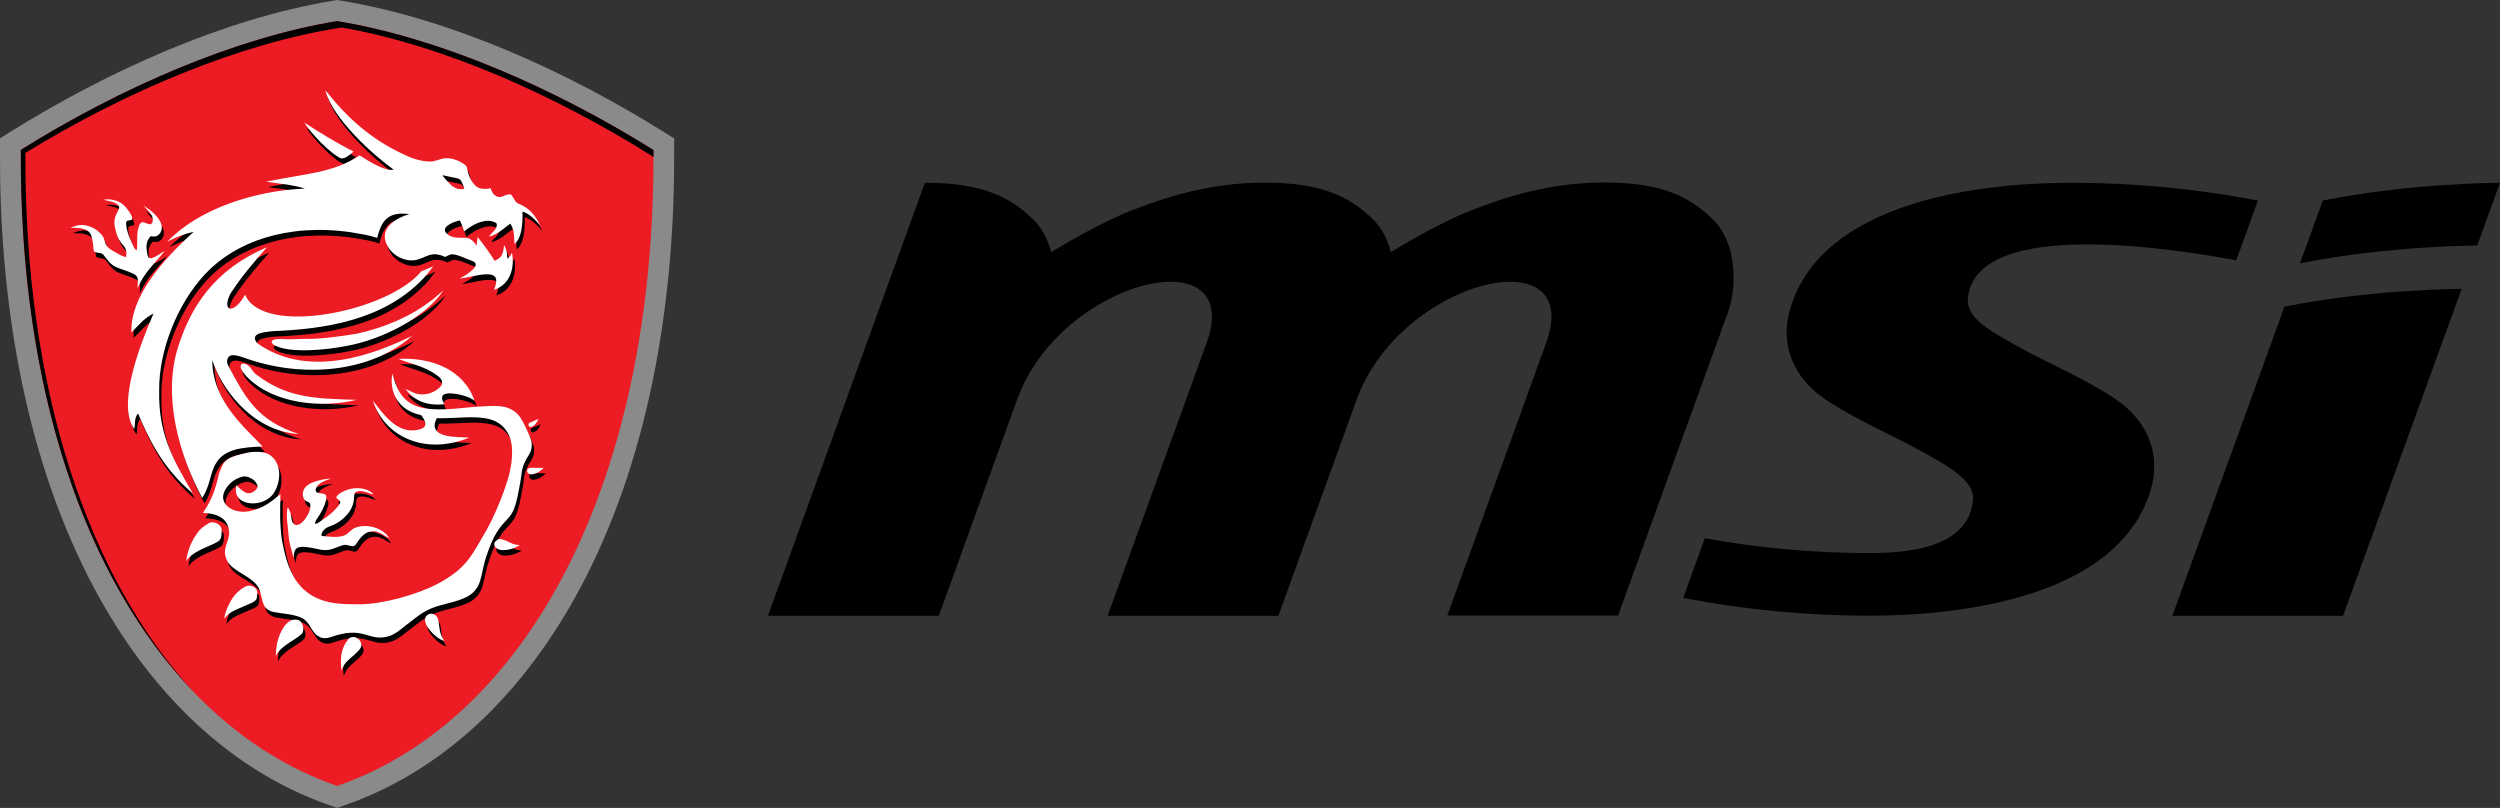
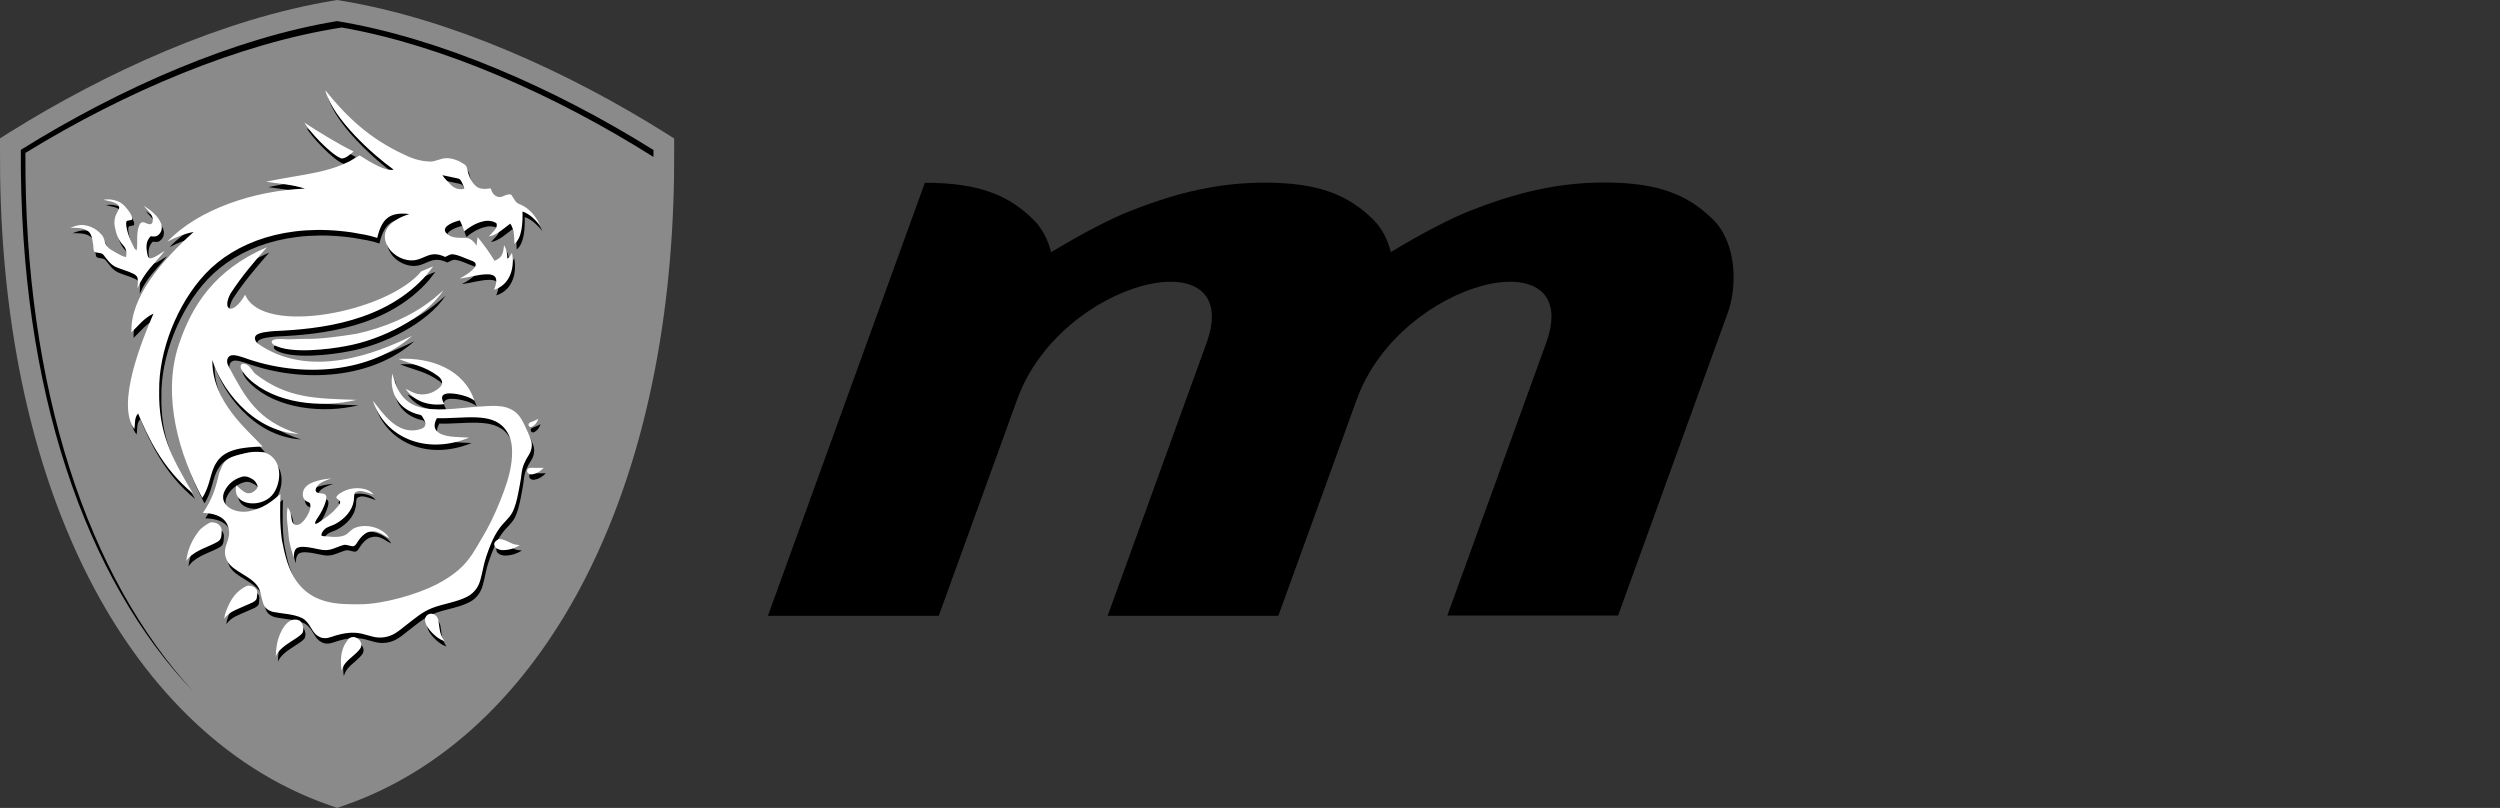
<svg xmlns="http://www.w3.org/2000/svg" id="Layer_2" data-name="Layer 2" viewBox="0 0 180 58.17">
  <rect x="0" y="0" width="180" height="58.17" fill="#333333" stroke="none" />
  <defs>
    <style>
      .cls-1 {
        fill: #fff;
      }

      .cls-1, .cls-2, .cls-3, .cls-4 {
        fill-rule: evenodd;
      }

      .cls-2 {
        fill: #8a8a8b;
      }

      .cls-4 {
        fill: #ed1c24;
      }
    </style>
  </defs>
  <g id="Layer_1-2" data-name="Layer 1">
    <g>
-       <path class="cls-3" d="M168.7,44.34l8.54-23.54s-6.38,0-12.76,1.28l-8.07,22.26h12.29ZM167.24,14.44l-1.64,4.52c6.42-1.28,12.76-1.28,12.76-1.28l1.64-4.52s-6.38,0-12.76,1.28h0Z" />
-       <path class="cls-3" d="M122.74,38.75c3.84.7,7.8,1.07,11.83,1.07,2.66,0,7.09-.31,7.48-3.74.16-1.34-1.3-2.26-3.62-3.54-2.66-1.47-4.7-2.24-7.01-3.79-2.31-1.54-3.3-3.97-2.52-6.55,2.33-7.72,13.6-9.04,20.27-9.04,4.58,0,9.06.44,13.4,1.28l-1.56,4.3c-4.01-.73-18.64-3.21-19.32,2.68-.15,1.34,1.2,2.21,3.53,3.49,2.65,1.46,4.79,2.29,7.1,3.83,2.31,1.55,3.3,3.97,2.53,6.55-2.34,7.71-13.6,9.04-20.27,9.04-4.49,0-8.98-.43-13.39-1.28l1.56-4.3h0Z" />
      <path class="cls-3" d="M104.2,44.34l7.12-19.64c2.8-7.72-10.47-4.64-13.63,4.05l-5.65,15.59h-12.29l7.12-19.64c2.8-7.72-10.48-4.64-13.63,4.05l-5.65,15.59h-12.3l11.3-31.18c3.92,0,6.03.9,7.81,2.65.65.64,1.06,1.47,1.28,2.35,2.31-1.4,4.35-2.44,5.72-2.98,2.56-1,5.73-2.03,9.65-2.03,3.91,0,6.03.9,7.81,2.65.65.64,1.06,1.47,1.28,2.35,2.31-1.4,4.35-2.44,5.72-2.98,2.56-1,5.73-2.03,9.65-2.03,3.92,0,6.03.9,7.81,2.65,1.78,1.74,1.74,4.93,1.09,6.7l-7.91,21.83h-12.29Z" />
      <path class="cls-2" d="M.7,9.52C7.58,5.23,16,1.36,24.04.04l.24-.04.23.04c8.04,1.32,16.46,5.19,23.33,9.49l.7.44v.82c.06,10.4-1.62,21.49-6.39,30.83-3.73,7.31-9.48,13.64-17.39,16.38l-.48.17-.49-.17c-7.92-2.74-13.66-9.07-17.39-16.38C1.63,32.27-.06,21.18,0,10.78v-.82s.7-.44.7-.44h0Z" />
-       <path class="cls-4" d="M1.5,10.79C8.69,6.3,16.94,2.72,24.27,1.52h0s0,0,0,0h0s0,0,0,0c7.33,1.2,15.58,4.78,22.78,9.28.13,24.05-9.15,41.07-22.78,45.79h0s0,0,0,0h0s0,0,0,0C10.65,51.86,1.36,34.84,1.5,10.79h0Z" />
      <path class="cls-3" d="M30.93,20.12c-3,3.47-7.76,3.97-11.06,4.11-.37.04-1.12.08-1.31.35-.11.17,0,.41.15.54,3.72,2.63,8.57.71,11.12-.55-2.94,2.64-7.91,3.11-12.14,1.56-.54-.18-.89-.24-1.06-.05-.12.13-.18.38-.02.67,1.19,2.22,2.05,3.93,5.07,4.89-3.51-.21-5.71-3.54-6.23-5.33-.05,2.99,2.55,5.04,3.62,6.23-1.4.05-2.76.16-3.36,1.21-.42.66-.41,1.62-.99,2.49-1.62-3.04-2.92-7.28-1.7-10.99.92-2.8,2.54-5.42,6.36-7.06-1.01,1.16-1.78,2.05-2.62,3.33-.65,1.22.15,1.65,1.05.09,1.26,3.04,10.3,1.22,12.68-1.68l.86-.36-.43.55h0ZM25.21,46.45c.09-.15.33-.24.54-.17.39.13.55.56.32.84-.28.38-.74.65-1.04,1.02-.14.16-.2.35-.28.53h0c-.09-.75-.09-1.57.47-2.22h0ZM20.98,45.13c.21-.17.62-.18.81,0,.19.24.26.56.14.83-.2.25-.53.42-.81.61-.45.29-.92.62-1.11,1.07,0-.55.09-1.11.32-1.64.14-.32.33-.64.64-.88h0ZM31.03,44.61c.14-.07.31-.03.43.05.16.1.22.25.25.4.07.36.07.73.21,1.07.06.15.15.28.22.42-.35-.12-.62-.34-.85-.57-.25-.26-.47-.54-.53-.86-.04-.19.04-.41.26-.51h0ZM17.87,42.6c.23-.11.53,0,.68.15.19.19.11.45.09.67,0,.15-.15.27-.31.35-.43.2-.92.39-1.35.6-.29.14-.52.34-.69.57.05-.39.21-.76.39-1.12.23-.47.63-.95,1.19-1.22h0ZM35.74,39.63c-.04-.19.14-.34.33-.43.36,0,.64.19.94.32.17.08.37.1.56.12-.34.22-.77.36-1.21.36-.27,0-.58-.14-.62-.37h0ZM15.26,38.03c.12-.07.28-.02.4,0,.31.09.48.35.46.6-.02.27.02.6-.3.77-.57.33-1.28.52-1.8.92-.19.13-.33.29-.45.46.08-.75.39-1.49.89-2.13.19-.26.5-.45.79-.62h0ZM22.67,35.12c.41-.16.87-.25,1.33-.28-.38.13-.81.27-1.02.57-.09.13-.17.31-.02.43.17.09.39.06.57.13.17.11.11.31.09.45-.13.48-.37.93-.67,1.36-.06.1-.13.21-.11.32.14.02.23-.09.33-.14.4-.28.82-.55,1.12-.9.13-.16.33-.31.35-.51.03-.16-.26-.21-.28-.36.12-.24.44-.39.72-.51.64-.25,1.57-.19,1.97.32-.32-.09-.62-.24-.97-.26-.18,0-.38.07-.41.21-.04.19-.02.38-.06.56-.12.66-.65,1.26-1.36,1.63-.24.12-.55.18-.73.36-.13.13-.24.28-.23.45.15.07.34.05.51.07.38.04.79.06,1.14-.08.34-.13.47-.45.81-.56.89-.33,2.03.07,2.42.75-.28-.13-.51-.32-.81-.43-.3-.11-.68-.06-.93.12-.27.19-.44.44-.6.69-.06.09-.12.19-.26.21-.23,0-.45-.15-.69-.09-.33.09-.63.25-.96.33-.23.05-.47.05-.7,0-.4-.08-.81-.18-1.23-.2-.19,0-.42.02-.53.15-.16.19-.14.42-.17.64-.13-.53-.33-1.06-.36-1.6-.04-.68-.21-1.35-.07-2.03.23.27.24.6.3.92.02.14.11.33.32.35.29,0,.45-.22.6-.38.24-.33.46-.71.41-1.1,0-.18-.28-.18-.38-.31-.19-.21-.19-.49-.1-.72.1-.25.37-.44.66-.56h0ZM38.11,34.24c.01-.14.21-.18.36-.17.28,0,.55.02.83,0-.2.22-.48.41-.82.47-.22.04-.42-.12-.37-.29h0ZM38.32,30.81c.21-.08.42-.16.6-.27-.07.23-.22.47-.5.59-.22.05-.29-.26-.09-.32h0ZM28.4,27.26c.28,1.05.66,2.03,1.89,2.42,1.15.36,2.82.11,4.08,0,1.05-.04,2.02-.23,2.8.31.39.27.55.6.74.97.18.37.36.73.49,1.11.12.33.05.75-.14,1.05-.3.47-.49.86-.54,1.38-.05.47-.15.94-.24,1.41-.09.45-.21.99-.44,1.41-.23.41-.64.72-.91,1.11-.46.64-.71,1.33-.95,2.03-.19.55-.26,1.11-.42,1.67-.12.47-.41.93-.93,1.21-.77.41-1.73.51-2.55.83-.76.3-1.27.78-1.87,1.23-.47.36-.88.77-1.56.87-1.26.19-1.58-.81-3.86-.01-.27.1-.62.12-.86-.04-.54-.26-.6-1.01-1.21-1.33-.61-.29-1.34-.3-2.02-.43-.3-.05-.59-.23-.71-.46-.19-.4-.2-.83-.37-1.23-.44-.9-1.89-1.19-2.3-2.01-.42-.86.15-1.31.15-2.01-.04-.92-.67-1.39-1.89-1.43.68-.99.92-1.78,1.16-2.84.16-.37.25-.79.65-1.04.35-.22.91-.34,1.33-.44.45-.11,1.12-.12,1.55.07,1.16.64.89,2.31.28,2.99-.83.94-2.92.75-2.56-.72.43.36.85.92,1.45.26.04-.06.09-.15.07-.23-.09-.28-.26-.46-.59-.6-.16-.07-.36-.11-.54-.05-.6.18-1,.55-1.23,1.01-.47.92.55,1.66,1.72,1.48,1.09-.22,1.59-.66,2.3-1.24-.02,1.18-.06,2.03.1,3.27.18.9.36,1.79.83,2.63.38.69,1.01,1.33,1.87,1.66.91.37,1.91.37,2.9.37,1.7,0,4.19-.73,5.56-1.44,2.19-1.16,2.51-2.09,3.58-3.9.47-.85.92-1.9,1.25-2.8.34-.93.6-1.88.59-2.85,0-.8-.22-1.28-.53-1.66-.96-1.21-3.01-.7-4.9-.75-.15.3-.26.63-.01.92.46.5,1.59.42,2.34.48-3.23,1.32-6.13-.12-6.93-2.66.67.84,1.76,2.56,3.41,2.05.6-.18.33-.61.13-.93-.05-.11-.26-.12-.38-.16-1.46-.43-2-1.73-1.75-2.95h0ZM18.02,26.71c.24.19.32.45.57.64,2.29,1.74,4.31,1.73,7.22,1.83-2.59.63-5.88.24-7.72-1.5-.26-.24-.44-.46-.59-.75-.13-.4.23-.45.52-.22h0ZM28.84,26.23c2.34-.13,4.73.76,5.48,3.03-.31-.34-1.58-.64-2.06-.52-.13.03-.25.1-.28.21-.05.2.07.36.15.55-1.28.15-2.21-.28-2.79-1.1.29.12.57.31.9.37.63.12,1.26-.15,1.62-.54.23-.25.08-.56-.19-.76-.98-.73-1.81-.81-2.84-1.23h0ZM31.23,22.01c.3-.23.57-.48.85-.72-1.31,1.99-4.49,3.57-6.99,4.01-1.26.25-4.03.58-5.19-.06-.13-.07-.26-.22-.14-.33.19-.14.5-.11.73-.11.49.05,1.01-.01,1.51-.01,1.23.03,2.63-.18,3.83-.37,2-.44,3.9-1.24,5.39-2.41h0ZM7.59,14.78c.36-.08.76-.02,1.08.12.4.18.63.51.84.82.09.15.2.33.13.5-.11.03-.23.04-.34.07-.1.09-.06.22-.06.33.07.58.31,1.07.57,1.61.03.08.11.14.18.19.1-.61-.06-1.22.19-1.81.04-.09.09-.2.23-.22.21,0,.38.18.59.14.18-.08.15-.28.14-.42-.06-.36-.42-.62-.66-.92.53.33,1.03.74,1.25,1.25.13.3.09.68-.22.9-.14.11-.34.08-.51.06-.38.37-.33.86-.24,1.3.03.11.06.3.25.29.4-.09.67-.36,1.01-.53-.78.97-1.44,1.5-1.96,2.68,0-.25.06-.5,0-.75-.04-.14-.19-.24-.34-.31-.39-.19-.83-.29-1.23-.47-.41-.2-.63-.56-.88-.87-.16-.2-.48-.09-.67-.25-.09-.19-.04-.39-.09-.59-.06-.3-.08-.71-.41-.91-.34-.21-.8-.2-1.21-.2h0c.3-.12.64-.24.98-.19.57.08.98.35,1.29.72.21.24.17.57.38.81.15.18.38.3.6.42.24.13.46.29.75.34.07-.29.03-.61-.2-.85-.39-.42-.52-.88-.61-1.38-.06-.33,0-.67.17-.98.08-.16.23-.34.1-.51-.23-.27-.7-.3-1.06-.4h0ZM22.06,9.21c1.04.68,2.41,1.52,3.56,2.09-.25.2-.55.51-.88.5-.74-.27-2.33-1.95-2.67-2.6h0ZM23.59,6.93h.02c1.54,1.93,3.19,3.44,5.5,4.53.62.31,1.21.54,1.97.57.41.03.8-.24,1.21-.24.48-.01.95.2,1.29.43.1.07.18.16.2.27.1.48.24.95.66,1.32.26.23.68.21,1.05.15.07.25.21.54.55.62.32.06.58-.26.92-.17.14.18.22.36.37.55.13.13.35.16.51.27.6.32.98.92,1.22,1.4-.34-.37-.73-.82-1.28-1,.02.79-.03,1.91-.58,2.33-.02-.51,0-1.01-.3-1.46-.47.34-.94.82-1.55.93.23-.29.7-.6.55-.96-.27-.17-.61-.22-.96-.13-.51.11-1,.42-1.36.72-.11-.28-.18-.54-.31-.79-.29.05-1.32.39-1.03.85.45.56,1.17.34,1.6.42.3.1.51.33.63.56.03-.21.04-.42.08-.63.45.54.86,1.12,1.22,1.71.52-.23.62-.47.68-1.13.2.33.23.62.24.98.15-.13.24-.23.33-.43.19.9-.02,2.26-1.29,2.67.23-.6.32-1.12-.49-1.12-.64,0-1.35.23-1.99.31.25-.13,1.33-.74,1.14-1.1-.08-.14-.24-.18-.4-.24-.4-.14-.77-.35-1.21-.41-.21-.03-.39.12-.57.19-1.05-.5-1.43.12-2.18.23-.72.11-1.51-.3-1.89-.88-.84-1.31.42-2.11,1.49-2.44-1.41-.16-1.98.32-2.31,1.72-.68-.22-1-.25-1.84-.4-4.68-.68-8.38.7-10.53,2.98-2.07,2.2-3.36,5.61-3.33,8.38-.06,3.02.86,4.8,2.43,7.44-2.27-1.86-3.28-4.2-3.95-5.76-.29.33-.19.74-.27,1.12-1.31-1.79.51-6.29,1.38-8.31-.69.32-1.1.89-1.59,1.35-.08-2.55,2.17-5.14,4.48-7.23-.71.14-1.25.37-1.89.69,2.21-2.33,6.25-3.68,9.9-3.82-.86-.29-1.88-.35-2.79-.5,2.85-.59,4.8-.61,6.73-1.89.9.58,1.94,1.17,2.45,1.02-1.54-1.1-4.36-3.66-4.91-5.67h0ZM32,13c.15.24.37.44.57.66.22.24.61.44,1.01.32-.06-.21-.14-.43-.27-.62-.05-.08-.17-.12-.28-.14-.35-.06-.68-.16-1.03-.22h0Z" />
      <path class="cls-1" d="M30.77,19.73c-3,3.47-7.76,3.97-11.06,4.11-.37.04-1.12.08-1.31.35-.11.17,0,.41.15.54,3.72,2.63,8.57.71,11.12-.55-2.94,2.64-7.91,3.11-12.14,1.56-.54-.18-.89-.24-1.06-.05-.12.13-.18.38-.02.67,1.19,2.22,2.05,3.93,5.07,4.89-3.51-.21-5.71-3.54-6.23-5.33-.05,2.99,2.55,5.04,3.62,6.23-1.4.05-2.76.16-3.36,1.21-.42.66-.41,1.62-.99,2.49-1.62-3.04-2.92-7.28-1.7-10.99.92-2.79,2.54-5.42,6.36-7.06-1.01,1.16-1.78,2.05-2.62,3.33-.65,1.22.15,1.65,1.05.09,1.26,3.04,10.3,1.22,12.68-1.68l.86-.36-.43.55h0ZM25.05,46.06c.09-.15.33-.24.54-.17.39.13.55.56.32.84-.28.38-.74.65-1.04,1.02-.14.16-.2.35-.28.53h0c-.09-.75-.09-1.57.47-2.22h0ZM20.83,44.74c.21-.17.62-.18.81,0,.19.24.26.56.14.83-.2.25-.53.42-.81.61-.45.29-.92.62-1.11,1.07,0-.56.09-1.11.32-1.64.14-.32.33-.64.64-.87h0ZM30.88,44.22c.14-.07.31-.03.43.05.16.1.22.25.25.4.07.36.07.73.21,1.07.06.15.15.28.22.42-.35-.12-.62-.34-.85-.57-.25-.26-.47-.54-.53-.86-.04-.19.04-.41.26-.51h0ZM17.72,42.21c.23-.11.53,0,.68.15.19.19.11.45.09.67,0,.15-.15.27-.31.35-.43.2-.92.39-1.35.6-.29.14-.52.34-.69.57.05-.39.21-.76.39-1.12.23-.47.63-.95,1.19-1.22h0ZM35.59,39.24c-.04-.19.14-.34.33-.43.36,0,.64.19.94.32.17.08.37.1.56.12-.34.22-.77.36-1.21.36-.27,0-.58-.14-.62-.37h0ZM15.1,37.64c.12-.07.27-.02.4,0,.31.09.48.35.46.6-.02.27.02.6-.3.77-.57.33-1.28.52-1.8.92-.19.13-.33.29-.45.46.08-.75.39-1.49.89-2.13.19-.26.5-.45.79-.62h0ZM22.52,34.73c.41-.16.87-.25,1.33-.28-.38.13-.81.27-1.02.57-.09.13-.17.31-.02.43.17.09.39.06.57.13.17.11.11.31.09.45-.12.48-.37.93-.67,1.36-.06.1-.13.21-.11.32.14.02.23-.09.33-.14.4-.28.82-.55,1.12-.9.13-.16.33-.31.35-.51.03-.16-.26-.21-.28-.36.12-.24.44-.39.72-.51.64-.25,1.57-.19,1.97.32-.32-.09-.62-.24-.97-.26-.18,0-.38.07-.41.21-.04.19-.02.38-.06.56-.12.66-.65,1.26-1.36,1.63-.24.12-.55.18-.73.36-.13.13-.24.28-.23.45.15.07.34.05.51.07.38.04.79.06,1.14-.08.33-.13.47-.45.81-.56.89-.33,2.03.07,2.42.75-.28-.13-.51-.32-.81-.43-.3-.11-.68-.06-.93.12-.27.19-.44.44-.6.69-.06.09-.12.19-.26.21-.23,0-.45-.15-.69-.09-.33.09-.63.25-.96.33-.23.05-.47.05-.7,0-.4-.08-.81-.18-1.23-.2-.19,0-.42.02-.53.15-.16.19-.14.42-.17.64-.13-.53-.33-1.06-.36-1.6-.04-.67-.21-1.35-.07-2.03.23.27.24.6.3.92.02.14.11.33.32.35.29,0,.45-.22.6-.38.24-.33.46-.71.41-1.1,0-.18-.28-.18-.38-.31-.19-.21-.19-.49-.1-.72.1-.25.37-.45.66-.56h0ZM37.96,33.85c.01-.14.21-.18.36-.17.28,0,.55.02.83,0-.2.22-.48.41-.82.47-.22.04-.42-.12-.37-.29h0ZM38.16,30.42c.21-.08.42-.16.6-.27-.07.23-.22.47-.5.59-.22.05-.29-.26-.09-.32h0ZM28.24,26.87c.28,1.05.66,2.03,1.89,2.42,1.15.36,2.82.11,4.08,0,1.05-.04,2.02-.23,2.8.31.39.27.55.6.74.97.18.37.36.73.48,1.11.12.33.05.75-.14,1.05-.3.47-.48.86-.54,1.38-.05.47-.15.94-.24,1.41-.09.45-.21.99-.44,1.41-.23.41-.64.72-.91,1.11-.46.64-.71,1.33-.95,2.03-.19.55-.26,1.11-.42,1.67-.12.47-.41.93-.93,1.21-.77.41-1.73.51-2.55.83-.76.3-1.27.78-1.87,1.23-.47.36-.88.77-1.56.87-1.26.19-1.58-.81-3.86-.01-.27.1-.62.12-.86-.04-.54-.26-.6-1.01-1.21-1.33-.61-.29-1.34-.3-2.02-.43-.3-.05-.59-.23-.71-.46-.19-.4-.2-.83-.37-1.23-.44-.9-1.89-1.19-2.3-2.01-.42-.86.15-1.31.15-2.01-.04-.92-.67-1.39-1.89-1.43.68-.99.92-1.78,1.16-2.84.16-.37.25-.79.65-1.04.35-.22.91-.34,1.33-.44.45-.11,1.12-.12,1.55.07,1.16.64.89,2.31.28,2.99-.83.94-2.92.75-2.56-.72.43.36.85.92,1.45.26.04-.06.09-.15.07-.23-.09-.28-.26-.46-.59-.6-.16-.07-.36-.11-.54-.05-.6.18-1,.55-1.23,1.01-.47.92.54,1.66,1.71,1.48,1.09-.22,1.59-.66,2.3-1.24-.02,1.18-.06,2.03.1,3.27.18.9.36,1.79.83,2.63.38.69,1.01,1.33,1.87,1.66.91.37,1.91.37,2.9.37,1.7,0,4.19-.73,5.56-1.44,2.19-1.16,2.51-2.09,3.58-3.9.47-.85.92-1.9,1.25-2.8.34-.93.6-1.88.59-2.85,0-.8-.22-1.28-.53-1.66-.96-1.21-3.01-.7-4.89-.75-.15.3-.26.63-.01.92.46.5,1.59.42,2.34.48-3.23,1.32-6.13-.12-6.93-2.66.67.84,1.76,2.56,3.41,2.05.6-.18.33-.61.13-.93-.05-.11-.26-.12-.38-.16-1.46-.43-2-1.73-1.75-2.95h0ZM17.87,26.32c.24.19.32.45.57.64,2.29,1.74,4.31,1.73,7.22,1.83-2.59.63-5.88.24-7.72-1.5-.26-.24-.44-.46-.59-.75-.13-.4.23-.45.52-.22h0ZM28.69,25.84c2.34-.13,4.73.76,5.48,3.03-.31-.34-1.58-.64-2.06-.52-.13.03-.25.1-.27.21-.05.2.07.36.15.54-1.28.15-2.21-.28-2.79-1.1.29.12.57.31.9.37.63.12,1.26-.15,1.62-.54.23-.25.08-.56-.19-.76-.98-.73-1.81-.81-2.84-1.23h0ZM31.08,21.62c.3-.23.56-.48.85-.72-1.31,1.99-4.49,3.57-6.99,4.01-1.26.25-4.03.58-5.19-.06-.13-.07-.26-.22-.14-.33.19-.14.5-.11.73-.11.49.05,1.01-.01,1.51-.01,1.23.03,2.63-.18,3.83-.37,2-.44,3.9-1.24,5.39-2.41h0ZM7.44,14.39c.36-.08.76-.02,1.08.12.4.18.63.51.84.82.09.15.2.33.13.5-.11.03-.23.04-.34.07-.1.09-.06.22-.06.33.07.58.31,1.07.57,1.61.03.08.11.14.18.19.1-.61-.06-1.22.19-1.81.04-.09.09-.2.23-.22.21,0,.38.18.59.14.18-.08.15-.28.14-.42-.06-.37-.42-.62-.66-.92.53.33,1.03.74,1.25,1.25.13.3.09.68-.22.9-.14.11-.34.08-.51.06-.38.37-.33.86-.24,1.3.03.11.06.3.25.29.4-.09.66-.36,1-.53-.78.97-1.44,1.5-1.96,2.68,0-.25.06-.5,0-.75-.04-.14-.19-.24-.34-.31-.39-.19-.83-.29-1.23-.47-.41-.2-.63-.56-.88-.87-.16-.2-.48-.09-.67-.25-.09-.19-.04-.39-.09-.59-.06-.3-.08-.71-.41-.91-.34-.21-.8-.2-1.21-.2h0c.3-.12.63-.24.98-.19.57.08.98.35,1.29.72.21.24.17.57.38.82.15.18.38.3.6.42.24.13.46.29.75.34.07-.29.03-.61-.2-.85-.39-.42-.52-.88-.61-1.38-.06-.33,0-.67.17-.98.08-.16.23-.34.1-.51-.23-.27-.7-.3-1.06-.4h0ZM21.9,8.82c1.04.68,2.41,1.52,3.56,2.09-.25.2-.55.51-.88.5-.74-.27-2.33-1.95-2.67-2.6h0ZM23.43,6.53h.02c1.54,1.93,3.19,3.44,5.5,4.53.62.31,1.21.54,1.97.57.41.03.8-.24,1.21-.24.48-.01.95.2,1.29.43.1.07.18.16.2.27.1.48.24.95.66,1.32.26.23.68.21,1.05.15.07.25.21.54.55.62.32.06.58-.26.92-.17.14.18.22.36.37.55.13.13.35.16.51.27.6.32.98.92,1.22,1.4-.34-.37-.73-.82-1.28-1,.02.79-.03,1.91-.58,2.33-.02-.51,0-1.01-.3-1.46-.47.34-.94.82-1.55.93.23-.29.7-.6.55-.96-.27-.17-.61-.22-.96-.13-.51.11-1,.42-1.36.72-.11-.28-.18-.54-.31-.79-.29.05-1.32.39-1.03.85.45.56,1.17.34,1.6.42.3.1.51.33.63.56.03-.21.04-.42.08-.63.45.55.86,1.12,1.22,1.71.52-.23.62-.47.68-1.13.2.33.23.62.24.98.15-.13.24-.23.33-.43.19.9-.02,2.26-1.29,2.67.23-.6.32-1.12-.49-1.12-.64,0-1.35.23-1.99.31.25-.13,1.33-.74,1.14-1.1-.08-.14-.24-.18-.4-.24-.4-.14-.77-.35-1.21-.41-.21-.03-.39.12-.57.19-1.05-.5-1.42.12-2.18.23-.72.11-1.51-.3-1.89-.88-.84-1.31.42-2.11,1.49-2.44-1.41-.16-1.98.32-2.31,1.72-.68-.22-1-.25-1.84-.4-4.68-.68-8.38.7-10.53,2.98-2.07,2.2-3.36,5.61-3.33,8.38-.06,3.02.86,4.8,2.43,7.44-2.27-1.86-3.28-4.2-3.95-5.76-.29.33-.19.74-.27,1.12-1.31-1.79.51-6.29,1.38-8.31-.69.32-1.1.89-1.59,1.35-.08-2.55,2.17-5.14,4.48-7.23-.71.14-1.25.37-1.89.7,2.21-2.33,6.25-3.68,9.9-3.82-.86-.29-1.88-.35-2.79-.5,2.85-.59,4.8-.61,6.73-1.89.9.58,1.94,1.17,2.45,1.02-1.54-1.1-4.36-3.66-4.91-5.67h0ZM31.85,12.61c.15.24.37.44.57.66.22.24.61.44,1.01.32-.06-.21-.14-.43-.27-.62-.05-.08-.17-.12-.28-.14-.35-.06-.69-.16-1.04-.22h0Z" />
      <path class="cls-3" d="M1.5,10.79C8.69,6.3,16.94,2.72,24.27,1.52h0s0,0,0,0h0s0,0,0,0c7.33,1.2,15.58,4.78,22.78,9.28,0,.17,0,.33,0,.5C39.94,6.82,31.83,3.24,24.61,1.98h0s0,0,0,0h0s0,0,0,0C17.27,3.11,9.02,6.59,1.83,11.01c-.09,17.04,4.54,30.61,12.11,38.8C6.18,41.74,1.4,28.08,1.5,10.79h0Z" />
    </g>
  </g>
</svg>